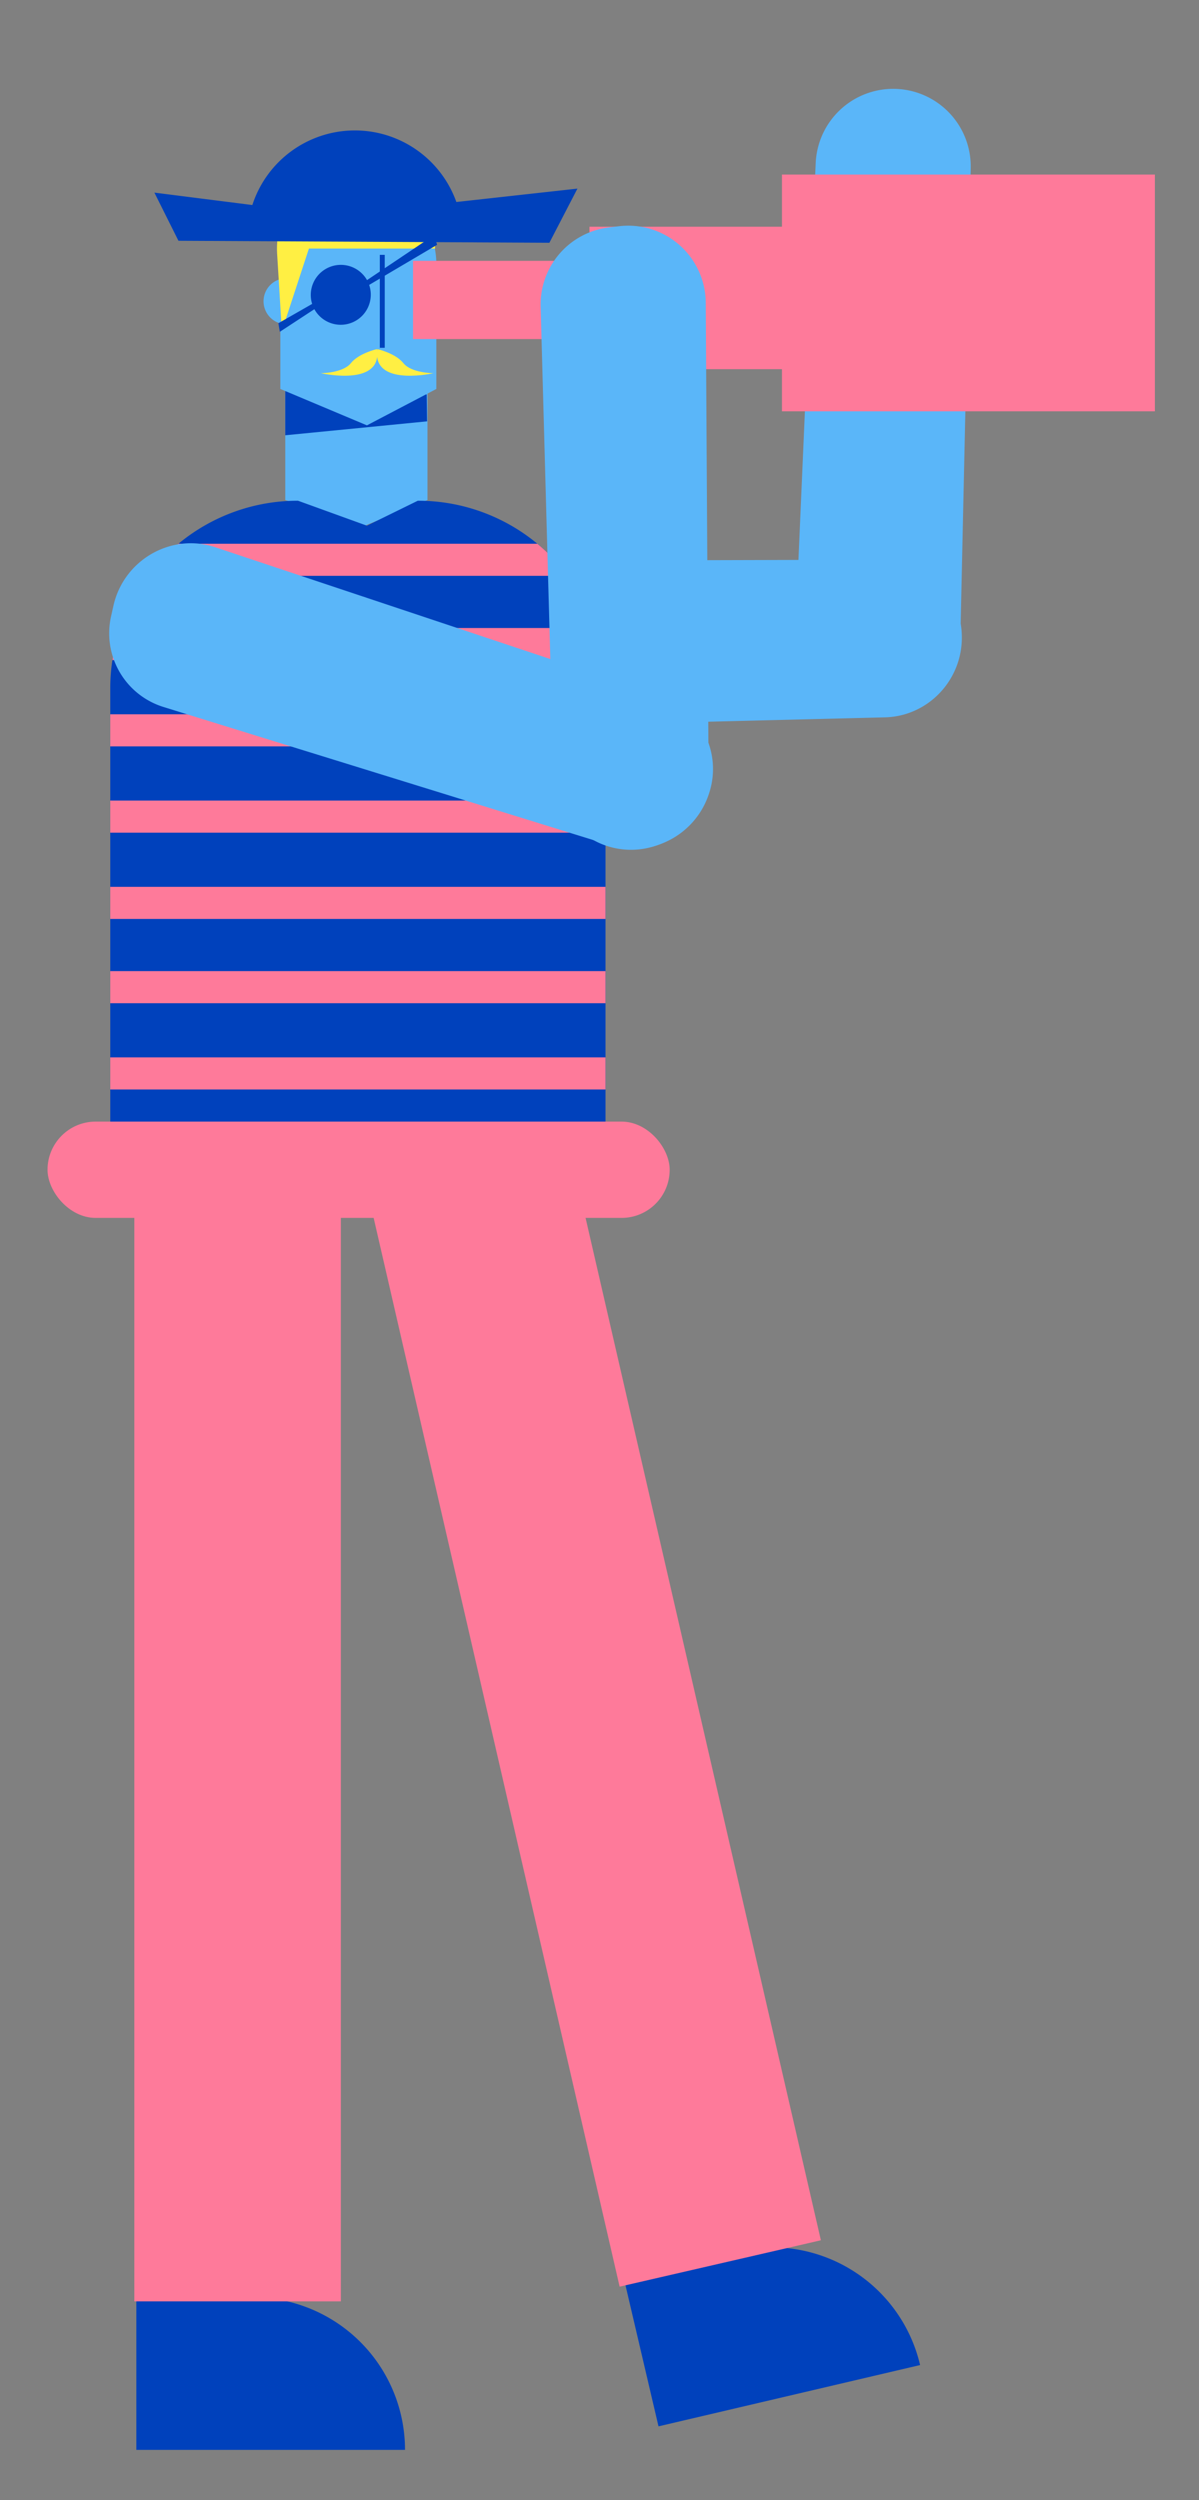
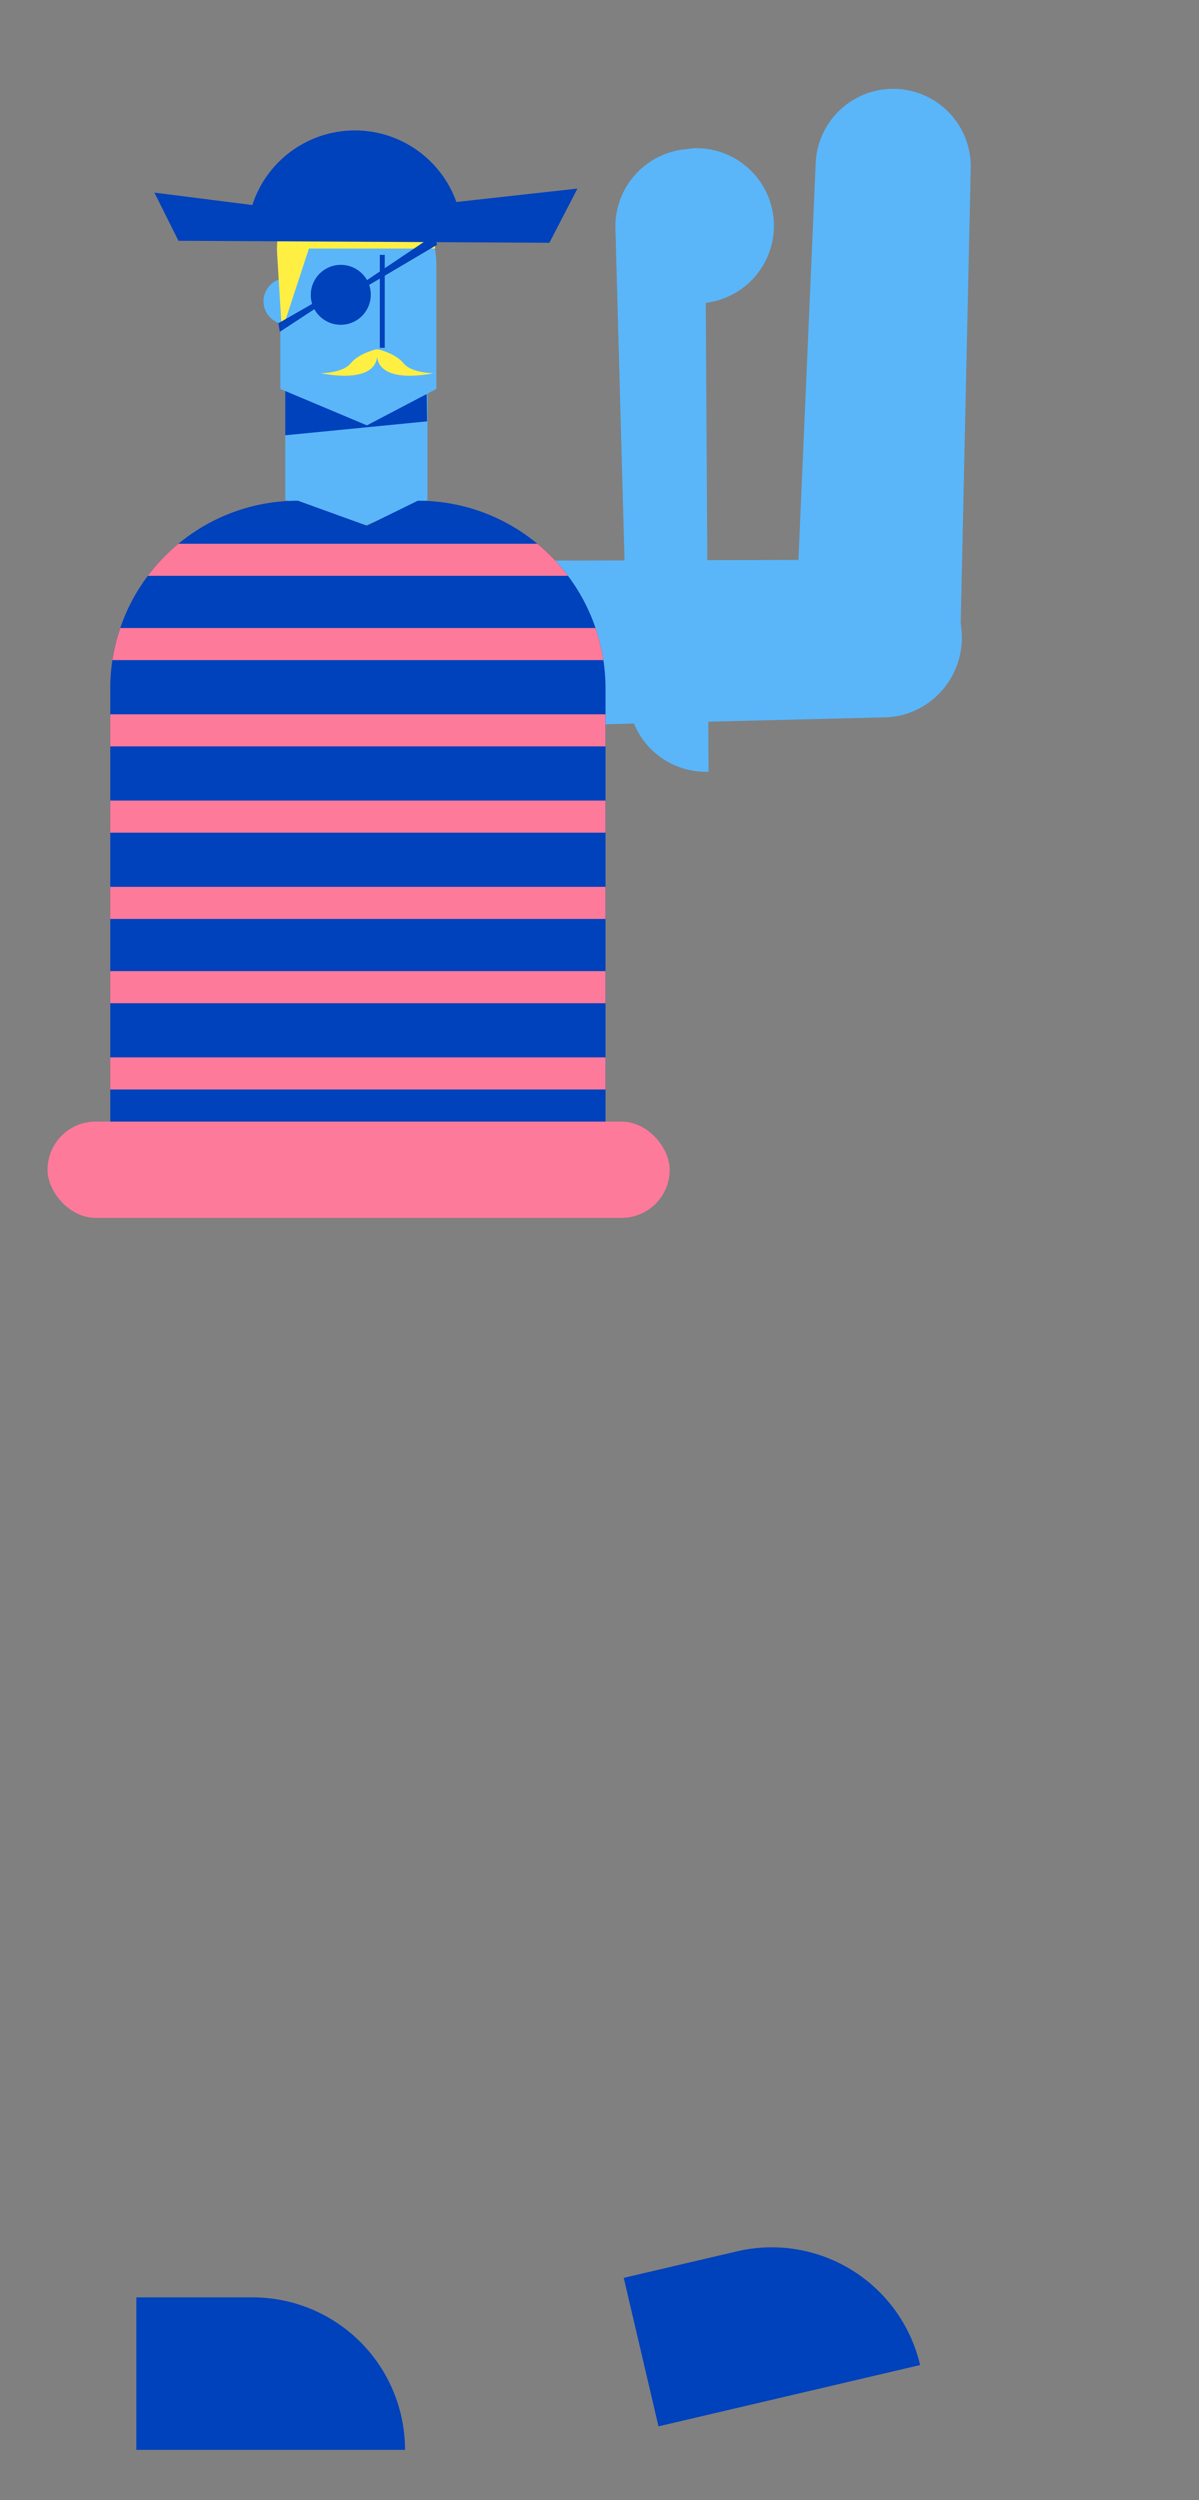
<svg xmlns="http://www.w3.org/2000/svg" id="Capa_1" data-name="Capa 1" viewBox="0 0 598 1246">
  <rect x="0" y="0" width="598" height="1246" fill="#808080" stroke="none" />
  <title>Mesa de trabajo 19</title>
  <path d="M207.17,279.6l234.1-.66a38.52,38.52,0,0,1,38.44,38h0c.47,21.83-16.69,40-38.22,40.58L207.93,363.3a38.45,38.45,0,0,1-39.06-34.69l-.54-5.09C165.86,300.19,184,279.67,207.17,279.6Z" fill="#5ab6f9" />
  <path d="M318,1119h58a76,76,0,0,1,76,76v0a0,0,0,0,1,0,0H318a0,0,0,0,1,0,0v-76a0,0,0,0,1,0,0Z" transform="translate(-253.67 118.27) rotate(-13.18)" fill="#0041bc" />
  <path d="M68,1145h58a76,76,0,0,1,76,76v0a0,0,0,0,1,0,0H68a0,0,0,0,1,0,0v-76A0,0,0,0,1,68,1145Z" fill="#0041bc" />
-   <rect x="67" y="586" width="103" height="561" fill="#fe7a9a" />
  <polygon points="213.21 190.17 213.21 249.21 182 262 142.28 249.21 142.28 190.17 213.21 190.17" fill="#5ab6f9" />
  <path d="M302,343.18V600H55V343.18A93.21,93.21,0,0,1,73.72,287,94.49,94.49,0,0,1,89,271a93.22,93.22,0,0,1,59.62-21.44L183,262l25.38-12.44A93.22,93.22,0,0,1,268,271a94.49,94.49,0,0,1,15.28,16A93.42,93.42,0,0,1,302,343.18Z" fill="#0041bc" />
-   <rect x="244.85" y="574.98" width="103" height="560.27" transform="translate(-184.36 88.33) rotate(-12.97)" fill="#fe7a9a" />
  <rect x="23.71" y="559" width="310.29" height="48" rx="24" fill="#fe7a9a" />
  <path d="M396.67,314.76,406.83,81.28a38.69,38.69,0,0,1,39.18-37h0a38.69,38.69,0,0,1,38.14,39.53L479,316.94a38.68,38.68,0,0,1-35.91,37.73l-5,.36A38.68,38.68,0,0,1,396.67,314.76Z" fill="#5ab6f9" />
  <polygon points="213 210 142.28 216.94 142.28 190.17 152.13 190.17 212.83 196.55 213 210" fill="#0041bc" />
  <path d="M178.72,92.58h0a38.9,38.9,0,0,0-38.9,38.91v7.62a11.47,11.47,0,0,0,0,22.09v32.66L183,212l34.62-18.14V131.49A38.91,38.91,0,0,0,178.72,92.58Z" fill="#5ab6f9" />
  <rect x="189.43" y="127.02" width="2.46" height="46.33" fill="#0041bc" />
  <path d="M140.58,165l13.49-41.12H217c0-20.31-16.4-36.7-36.44-36.43l-6.94.09c-20.55.28-36.7,17.92-35.42,38.7Z" fill="#ffef43" />
  <path d="M201.2,181c-4-5-13-7-13-7,0,.33-.07.63-.1.95,0-.32,0-.62-.1-.95,0,0-9,2-13,7s-15,5-15,5,26.44,6,28.1-8.12C189.76,192,216.2,186,216.2,186S205.2,186,201.2,181Z" fill="#ffef43" />
-   <polygon points="390 87 390 113 294 113 294 130 206 130 206 169 294 169 294 184 390 184 390 205 576 205 576 87 390 87" fill="#fe7a9a" />
  <path d="M218,122l-1.45-4.86-33.5,22.47a15,15,0,0,0-27.37,11.86l-16.83,9.63.71,4.28,17.23-11.28A15,15,0,0,0,184.12,142Z" fill="#0041bc" />
  <path d="M227.61,100.68a53.75,53.75,0,0,0-101.75,1.51L77,96l12,24,185,1,14-27Z" fill="#0041bc" />
  <rect x="55" y="527" width="247" height="16" fill="#fe7a9a" />
  <rect x="55" y="484" width="247" height="16" fill="#fe7a9a" />
  <rect x="55" y="442" width="247" height="16" fill="#fe7a9a" />
  <rect x="55" y="399" width="247" height="16" fill="#fe7a9a" />
  <rect x="55" y="356" width="247" height="16" fill="#fe7a9a" />
  <path d="M300.93,329H56.07A92.74,92.74,0,0,1,60,313H297A92.74,92.74,0,0,1,300.93,329Z" fill="#fe7a9a" />
  <path d="M283.28,287H73.72A94.49,94.49,0,0,1,89,271H268A94.49,94.49,0,0,1,283.28,287Z" fill="#fe7a9a" />
-   <path d="M107.37,272.75,329.45,346.8a38.51,38.51,0,0,1,24.3,48.3h0c-6.52,20.84-28.59,32.63-49.16,26.27L81.39,352.31A38.44,38.44,0,0,1,55.44,307l1.11-5C61.65,279.08,85.4,265.42,107.37,272.75Z" fill="#5ab6f9" />
-   <path d="M352,150.93l1.4,233.7a38.68,38.68,0,0,1-37.3,38.88h0a38.67,38.67,0,0,1-40.05-37.59l-6.4-233.09a38.69,38.69,0,0,1,34-39.47l5-.6A38.68,38.68,0,0,1,352,150.93Z" fill="#5ab6f9" />
+   <path d="M352,150.93l1.4,233.7h0a38.67,38.67,0,0,1-40.05-37.59l-6.4-233.09a38.69,38.69,0,0,1,34-39.47l5-.6A38.68,38.68,0,0,1,352,150.93Z" fill="#5ab6f9" />
</svg>